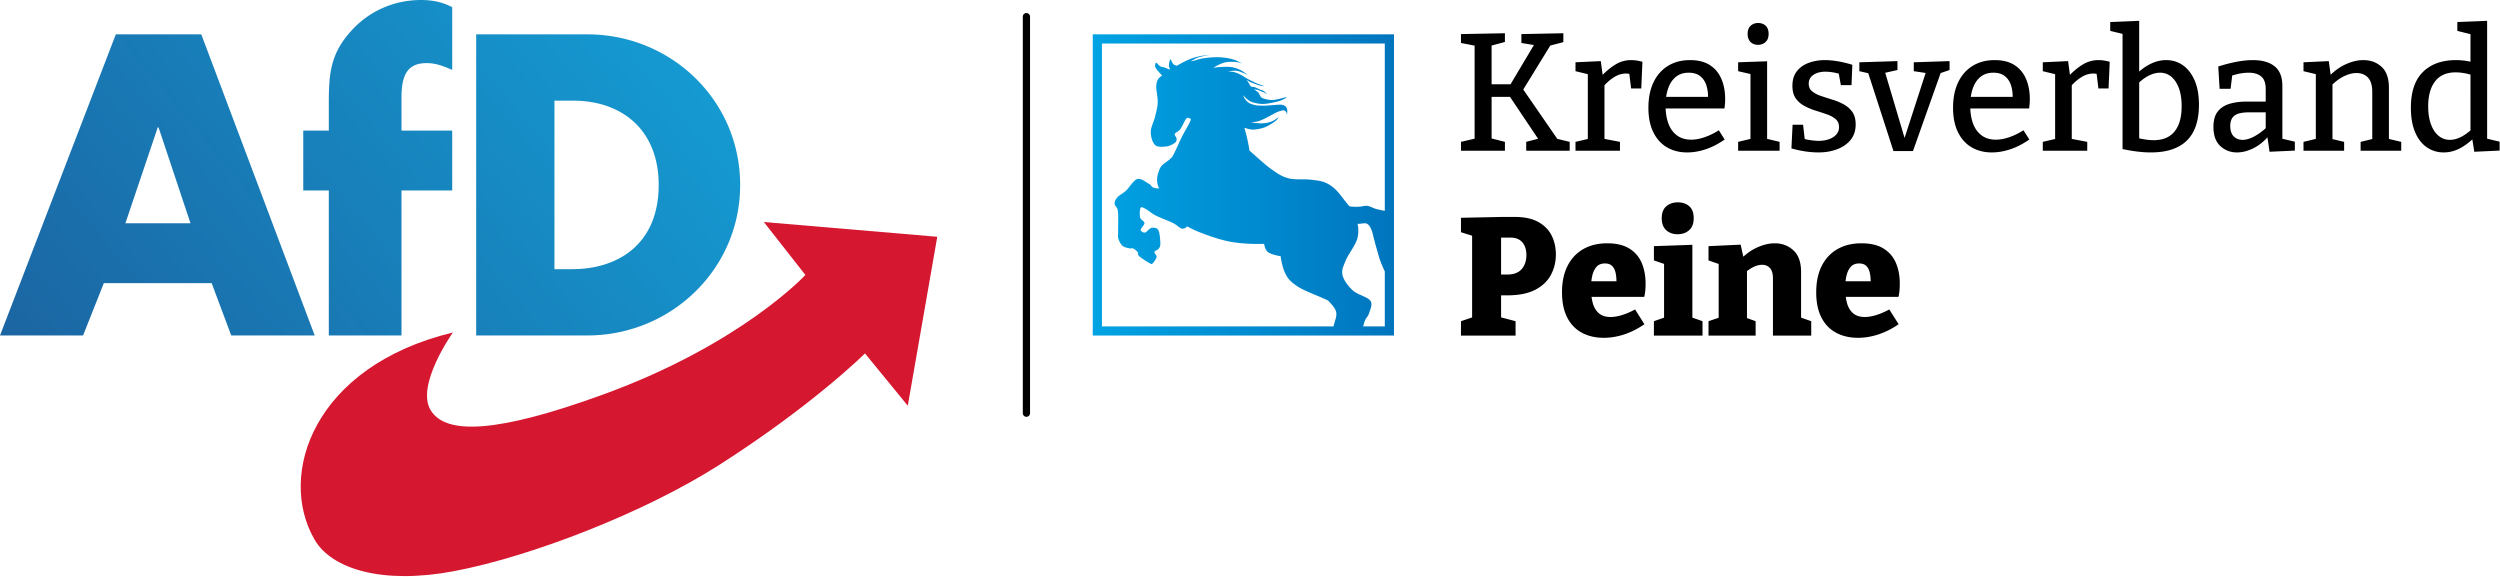
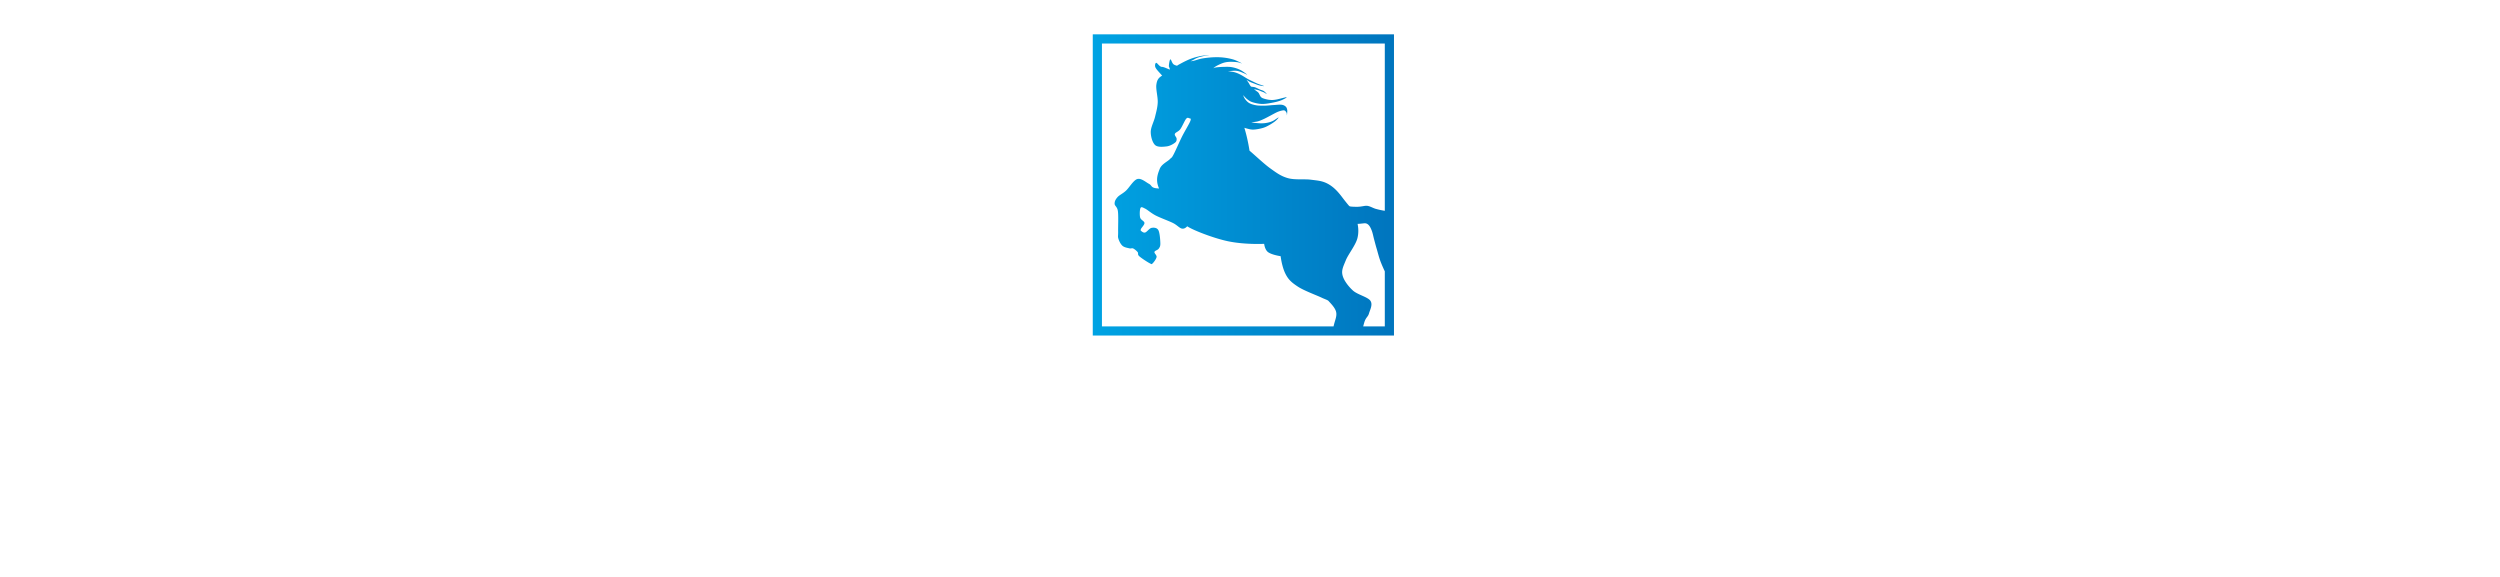
<svg xmlns="http://www.w3.org/2000/svg" viewBox="0 0 1784 412" xml:space="preserve" style="fill-rule:evenodd;clip-rule:evenodd;stroke-linejoin:round;stroke-miterlimit:2">
-   <path d="m1050.5 168.195-7.953-2.483V155.41l28.985-.599h9.504c6.812 0 12.371 1.198 16.687 3.594 4.316 2.396 7.49 5.61 9.504 9.643 2.023 4.034 3.035 8.565 3.035 13.597 0 5.351-1.216 10.242-3.63 14.674-2.412 4.433-6.152 7.947-11.22 10.542-5.077 2.596-11.648 3.893-19.722 3.893h-4.52v15.726l10.339 2.722v10.303h-38.962v-10.303l7.954-2.674v-58.333Zm20.67 27.705h4.52c4.51 0 7.898-1.277 10.153-3.833 2.256-2.555 3.388-5.91 3.388-10.063 0-3.833-.975-6.867-2.914-9.104-1.94-2.236-4.77-3.354-8.493-3.354h-6.654V195.9Zm64.56 15.932c.194 1.42.454 2.778.779 4.073.798 3.115 2.218 5.611 4.278 7.487 2.06 1.878 4.91 2.816 8.557 2.816 2.45 0 5.17-.459 8.13-1.378 2.97-.918 6.08-2.255 9.328-4.013l6.655 10.542c-4.752 3.274-9.578 5.71-14.488 7.307-4.919 1.598-9.745 2.396-14.497 2.396-5.94 0-11.165-1.218-15.685-3.654-4.51-2.435-8-6.069-10.45-10.9-2.46-4.832-3.685-10.802-3.685-17.91 0-7.347 1.308-13.616 3.926-18.807 2.608-5.19 6.33-9.184 11.165-11.98 4.826-2.794 10.571-4.192 17.226-4.192 6.413 0 11.638 1.238 15.675 3.713 4.047 2.477 6.989 5.89 8.854 10.242 1.857 4.353 2.794 9.245 2.794 14.675 0 1.518-.065 3.075-.176 4.672a31.44 31.44 0 0 1-.78 4.911h-37.607Zm-.15-11.14h17.932c-.037-2.252-.242-4.229-.604-5.93-.473-2.196-1.327-3.873-2.552-5.031-1.234-1.158-2.914-1.737-5.049-1.737-2.617 0-4.64.819-6.06 2.455-1.43 1.638-2.441 3.774-3.035 6.41a37.07 37.07 0 0 0-.631 3.833Zm51.9-12.384-7.248-2.47v-10.183l27.444-.958v51.968l7.24 2.537v10.303h-34.684v-10.303l7.248-2.537v-38.357Zm9.736-21.158c-3.406 0-6.153-.978-8.25-2.935-2.107-1.956-3.156-4.771-3.156-8.446 0-3.833 1.095-6.687 3.267-8.565 2.18-1.876 4.937-2.815 8.26-2.815 3.248 0 5.94.92 8.075 2.755 2.143 1.838 3.21 4.713 3.21 8.625 0 3.754-1.085 6.59-3.266 8.506-2.181 1.916-4.891 2.875-8.14 2.875Zm29.227 21.213-7.249-2.526v-10.182l22.924-1.078 1.912 8.6c3.24-2.929 6.645-5.177 10.21-6.743 4.278-1.877 8.352-2.815 12.232-2.815 5.309 0 9.782 1.717 13.43 5.15 3.638 3.435 5.42 8.666 5.345 15.694v32.207l7.249 2.532v10.303h-27.324v-40.85c0-3.354-.714-5.81-2.143-7.367-1.42-1.557-3.286-2.336-5.578-2.336-1.829 0-3.787.48-5.885 1.438-1.652.756-3.294 1.785-4.928 3.088v33.493l6.172 2.231v10.303h-33.616v-10.303l7.249-2.435v-38.404Zm90.694 23.47a33.89 33.89 0 0 0 .78 4.072c.789 3.115 2.218 5.611 4.279 7.487 2.06 1.878 4.91 2.816 8.547 2.816 2.46 0 5.17-.459 8.14-1.378 2.97-.918 6.079-2.255 9.327-4.013l6.655 10.542c-4.752 3.274-9.587 5.71-14.497 7.307-4.91 1.598-9.736 2.396-14.497 2.396-5.93 0-11.165-1.218-15.676-3.654-4.51-2.435-8-6.069-10.45-10.9-2.46-4.832-3.685-10.802-3.685-17.91 0-7.347 1.3-13.616 3.917-18.807 2.617-5.19 6.339-9.184 11.165-11.98 4.835-2.794 10.57-4.192 17.225-4.192 6.423 0 11.648 1.238 15.685 3.713 4.038 2.477 6.99 5.89 8.855 10.242 1.856 4.353 2.784 9.245 2.784 14.675 0 1.518-.056 3.075-.176 4.672a31.395 31.395 0 0 1-.77 4.911h-37.608Zm-.157-11.141h17.94c-.037-2.252-.241-4.229-.613-5.93-.473-2.196-1.327-3.873-2.552-5.031-1.225-1.158-2.905-1.737-5.049-1.737-2.617 0-4.631.819-6.06 2.455-1.42 1.638-2.432 3.774-3.026 6.41a34.713 34.713 0 0 0-.64 3.833ZM1052.283 32.552l-9.736-1.881v-6.35l31.36-.598v6.23l-9.503 2.549V60.14h13.513l16.669-28.003-8.92-1.466v-6.35l29.942-.598v6.349l-9.328 2.426-19.286 31.379 24.289 35.222 8.835 2.13v6.349h-31.008v-6.35l8.465-2.208-20.048-29.896h-13.123v29.684l9.504 2.42v6.35h-31.361v-6.35l9.736-2.273V32.552Zm80.782 20.384-8.789-2.14v-6.349l18.061-.838 1.3 9.803c3.118-3.116 6.18-5.584 9.206-7.408 3.453-2.075 7.147-3.114 11.11-3.114 2.534 0 5.225.4 8.084 1.198l-.836 19.047h-7.248l-1.272-10.429a13.008 13.008 0 0 0-2.413-.233c-2.923 0-5.8.899-8.613 2.696-2.394 1.53-4.63 3.424-6.71 5.68v38.278l11.054 2.102v6.349h-31.723v-6.35l8.79-2.06V52.936Zm55.52 24.454c.167 4.03.826 7.604 1.977 10.722 1.346 3.634 3.387 6.468 6.125 8.505 2.729 2.036 6.117 3.055 10.154 3.055 2.85 0 5.958-.56 9.327-1.678 3.36-1.117 6.831-2.794 10.395-5.03l4.158 6.588c-4.436 3.114-8.928 5.43-13.485 6.948-4.557 1.518-8.966 2.276-13.244 2.276-5.467 0-10.284-1.218-14.442-3.654-4.158-2.435-7.397-6.029-9.736-10.781-2.339-4.752-3.508-10.562-3.508-17.43 0-7.028 1.207-13.077 3.629-18.149 2.413-5.07 5.856-8.984 10.33-11.74 4.473-2.755 9.726-4.132 15.74-4.132 5.783 0 10.516 1.198 14.2 3.594 3.685 2.395 6.414 5.69 8.196 9.882 1.782 4.193 2.673 8.965 2.673 14.316 0 1.039-.037 2.076-.12 3.114a83.133 83.133 0 0 1-.354 3.594h-42.015Zm.371-8.266h29.895c.009-2.994-.39-5.75-1.198-8.265-.872-2.715-2.339-4.891-4.399-6.529-2.06-1.637-4.789-2.456-8.195-2.456-3.722 0-6.812 1.019-9.272 3.055-2.45 2.036-4.27 4.812-5.457 8.326a32.757 32.757 0 0 0-1.374 5.87Zm60.179-16.298-8.799-2.03v-6.349l20.679-.719V99.09l8.91 2.139v6.349h-29.589v-6.35l8.799-2.11V52.826Zm5.346-20.837c-2.144 0-3.908-.679-5.29-2.037-1.383-1.357-2.08-3.274-2.08-5.75 0-2.555.715-4.492 2.144-5.81 1.42-1.318 3.202-1.976 5.346-1.976 2.21 0 4.019.658 5.402 1.976s2.079 3.255 2.079 5.81c0 2.556-.733 4.492-2.2 5.81-1.466 1.318-3.267 1.977-5.401 1.977Zm57.654 20.566c-3.425-.932-6.608-1.4-9.541-1.4-3.49 0-6.34.76-8.557 2.277-2.219 1.518-3.323 3.593-3.323 6.229 0 2.316.789 4.133 2.376 5.45 1.578 1.318 3.638 2.417 6.172 3.295a222.59 222.59 0 0 0 8.14 2.635 44.637 44.637 0 0 1 8.139 3.354c2.534 1.358 4.613 3.175 6.237 5.45 1.624 2.277 2.431 5.252 2.431 8.925 0 4.313-1.169 7.947-3.498 10.902-2.34 2.955-5.523 5.21-9.57 6.768-4.037 1.557-8.547 2.336-13.54 2.336-2.933 0-6.015-.24-9.263-.719a79.534 79.534 0 0 1-9.977-2.156l.826-16.891h7.49l1.17 10.217c1.438.352 2.97.64 4.584.864 2.023.28 3.861.42 5.532.42 2.45 0 4.77-.36 6.942-1.079 2.18-.719 3.963-1.817 5.346-3.294 1.392-1.477 2.079-3.295 2.079-5.45 0-2.397-.808-4.293-2.432-5.691-1.624-1.397-3.703-2.535-6.237-3.414a275.874 275.874 0 0 0-8.019-2.636 45.86 45.86 0 0 1-8.019-3.354c-2.533-1.357-4.594-3.154-6.18-5.39-1.579-2.236-2.377-5.231-2.377-8.985 0-4.232 1.077-7.706 3.212-10.422 2.134-2.715 4.983-4.711 8.557-5.99 3.554-1.277 7.36-1.916 11.397-1.916 2.775 0 5.847.28 9.207.838 3.369.56 6.83 1.399 10.395 2.516l-.594 14.495h-7.602l-1.503-8.184Zm21.068-.298-6.376-1.46v-6.35l27.203-.838v6.349l-8.743 1.97 13.82 46.502 15.025-46.37-8.464-1.264v-6.349l25.542-.838v6.349l-6.376 2.177-19.75 55.683h-13.904l-17.977-55.561Zm72.782 25.133c.167 4.03.826 7.604 1.977 10.722 1.346 3.634 3.388 6.468 6.126 8.505 2.728 2.036 6.116 3.055 10.153 3.055 2.85 0 5.959-.56 9.328-1.678 3.36-1.117 6.83-2.794 10.394-5.03l4.158 6.588c-4.436 3.114-8.928 5.43-13.485 6.948-4.557 1.518-8.966 2.276-13.244 2.276-5.467 0-10.284-1.218-14.442-3.654-4.158-2.435-7.397-6.029-9.735-10.781-2.34-4.752-3.509-10.562-3.509-17.43 0-7.028 1.207-13.077 3.63-18.149 2.412-5.07 5.856-8.984 10.33-11.74 4.473-2.755 9.726-4.132 15.74-4.132 5.782 0 10.515 1.198 14.2 3.594 3.684 2.395 6.413 5.69 8.195 9.882 1.782 4.193 2.673 8.965 2.673 14.316 0 1.039-.037 2.076-.12 3.114a83.133 83.133 0 0 1-.353 3.594h-42.016Zm.371-8.266h29.895c.01-2.994-.39-5.75-1.197-8.265-.873-2.715-2.34-4.891-4.4-6.529-2.06-1.637-4.789-2.456-8.195-2.456-3.722 0-6.812 1.019-9.272 3.055-2.45 2.036-4.269 4.812-5.457 8.326a32.757 32.757 0 0 0-1.374 5.87Zm60.179-16.188-8.798-2.14v-6.349l18.06-.838 1.31 9.803c3.108-3.116 6.18-5.584 9.206-7.408 3.443-2.075 7.146-3.114 11.11-3.114 2.533 0 5.225.4 8.074 1.198l-.835 19.047h-7.24l-1.271-10.429a13.116 13.116 0 0 0-2.413-.233c-2.933 0-5.8.899-8.613 2.696-2.394 1.53-4.631 3.424-6.71 5.68v38.278l11.044 2.102v6.349h-31.722v-6.35l8.798-2.06V52.936Zm48.113-28.77-8.789-2.12v-6.35l20.669-.838V51.06c2.7-2.362 5.532-4.247 8.492-5.655 3.527-1.677 7.11-2.515 10.748-2.515 4.52 0 8.52 1.238 12 3.713 3.49 2.477 6.256 6.07 8.316 10.782 2.06 4.712 3.09 10.542 3.09 17.49 0 5.111-.63 9.763-1.902 13.955-1.262 4.193-3.267 7.767-5.996 10.722-2.738 2.955-6.301 5.231-10.691 6.828-4.4 1.598-9.68 2.396-15.862 2.396-2.933 0-6.06-.2-9.383-.6-3.332-.398-6.896-.997-10.692-1.796V24.166Zm11.88 74.554c3.88.874 7.323 1.311 10.33 1.311 6.58 0 11.546-2.076 14.915-6.23 3.36-4.152 5.048-10.141 5.048-17.968 0-5.031-.658-9.323-1.958-12.878-1.308-3.553-3.109-6.289-5.41-8.206-2.293-1.916-4.985-2.875-8.075-2.875-2.534 0-5.17.68-7.898 2.037-2.284 1.13-4.595 2.76-6.952 4.887V98.72Zm91.53-.697c-3.193 3.48-6.608 6.105-10.274 7.878-3.963 1.917-7.805 2.875-11.527 2.875-4.594 0-8.53-1.517-11.815-4.552-3.286-3.034-4.928-7.587-4.928-13.657 0-4.631.984-8.245 2.97-10.84 1.977-2.596 4.742-4.453 8.316-5.571 3.563-1.118 7.759-1.677 12.585-1.677h13.43v-8.985c0-4.152-1.068-7.128-3.212-8.924-2.134-1.797-5.104-2.696-8.91-2.696-1.977 0-4.056.2-6.237.6-1.735.317-3.582.788-5.55 1.411l-1.16 9.49h-7.842l-.947-15.933c4.826-1.517 9.281-2.655 13.365-3.414 4.074-.758 7.86-1.138 11.341-1.138 6.655 0 11.824 1.478 15.509 4.432 3.675 2.956 5.522 7.628 5.522 14.016v37.675l8.91 2.096v6.35l-18.06.838-1.486-10.274Zm-1.244-17.878h-11.527c-5.225 0-8.826.8-10.812 2.396-1.977 1.598-2.97 3.994-2.97 7.188 0 3.434.835 5.97 2.497 7.607 1.66 1.637 3.758 2.455 6.301 2.455 2.534 0 5.318-.818 8.372-2.455 2.794-1.502 5.504-3.456 8.14-5.863V80.145Zm35.76-27.233-8.798-2.116v-6.349l18.061-.838 1.29 9.736c3.499-3.348 7.165-5.875 11.007-7.58 4.316-1.917 8.41-2.875 12.298-2.875 5.3 0 9.699 1.638 13.179 4.911 3.49 3.275 5.188 8.347 5.114 15.214v36.129l8.79 2.085v6.349h-28.986v-6.35l8.316-2.02V65.531c0-4.632-1.03-8.026-3.09-10.183-2.06-2.156-4.79-3.234-8.196-3.234-2.691 0-5.605.74-8.733 2.216-2.84 1.342-5.634 3.325-8.372 5.951v38.982l8.316 1.966v6.349h-28.994v-6.35l8.798-2.114V52.912Zm111.67 46.565c-3.21 2.937-6.394 5.178-9.568 6.723-3.527 1.718-7.147 2.576-10.868 2.576-4.437 0-8.437-1.218-12-3.654-3.565-2.435-6.358-6.029-8.372-10.781-2.024-4.752-3.035-10.562-3.035-17.43 0-11.34 2.858-19.845 8.557-25.516 5.698-5.67 13.624-8.505 23.76-8.505 1.976 0 4.018.14 6.116.42a55.22 55.22 0 0 1 4.102.707V24.386l-9.383-2.34v-6.35l21.263-.838v84.107l8.91 2.144v6.35l-18.061.838-1.42-8.82Zm-1.308-46.255c-3.833-1.059-7.36-1.587-10.571-1.587-6.497 0-11.388 2.136-14.674 6.409-3.285 4.273-4.937 10.203-4.937 17.789 0 4.952.659 9.224 1.967 12.818 1.309 3.593 3.128 6.349 5.458 8.265 2.339 1.917 5.011 2.875 8.028 2.875 2.534 0 5.16-.678 7.898-2.036 2.237-1.111 4.51-2.678 6.83-4.7V53.222Z" />
  <path d="M976.357 24.503v214.948H761.408V24.503h214.949Zm-6.553 125.922V31.055H767.96v201.844h165.281l.029-.124c.988-4.421 2.469-7.007 1.821-10.062-.623-3.037-3.858-6.17-5.476-7.972-.587-.653-2.921-1.388-4.729-2.26-3.598-1.736-12.829-5.079-17.165-7.98-4.377-2.88-6.846-5.019-8.94-9.386-1.577-3.237-2.727-7.842-3.31-12.301-3.799-.575-7.586-1.739-9.16-3.038-1.388-1.157-2.298-3.416-2.585-5.753-.249.007-.463.007-.702.007-6.857.223-16.805-.091-25.361-1.924-8.571-1.831-20.365-6.198-26.06-9.06-1.228-.618-2.107-1.109-2.793-1.568-1.008 1.085-2.041 1.752-3.34 1.698-1.982-.046-3.698-2.509-6.894-4.074-3.196-1.567-8.987-3.629-12.303-5.343-3.296-1.711-5.733-4.028-7.529-4.904-1.81-.891-2.696-1.479-3.271-.41-.568 1.07-.711 5.041-.239 6.823.478 1.766 2.967 2.455 3.057 3.818.078 1.375-2.172 3.404-2.533 4.382-.362.996-.155 1.106.374 1.506.524.405 1.545 1.309 2.74.915 1.229-.404 2.948-2.988 4.512-3.276 1.538-.288 3.762-.23 4.808 1.596 1.042 1.84 1.397 7.181 1.443 9.391.057 2.198-.473 2.825-1.171 3.858-.692 1.031-2.772 1.348-3.038 2.327-.238.976 1.72 2.269 1.525 3.604-.205 1.334-1.924 3.677-2.717 4.43-.811.763-.475.95-2.075.107-1.625-.818-6.149-3.756-7.591-5.097-1.461-1.337-.416-1.984-1.131-2.907-.717-.899-2.184-2.14-3.173-2.602-.53-.249-.918-.172-1.37-.084-.376.064-.802.119-1.396-.023-1.28-.329-3.594-.653-4.874-1.797-1.305-1.146-2.41-3.352-2.921-5.048-.53-1.693-.143-1.851-.194-5.124-.064-3.255.284-11.14-.155-14.451-.4-3.317-2.301-3.711-2.353-5.392-.064-1.674.666-3.102 2.027-4.663 1.347-1.557 3.687-2.482 6.046-4.644 2.359-2.172 5.384-7.514 8.111-8.331 2.728-.84 6.225 2.32 8.221 3.354 1.978 1.047 1.571 2.175 3.646 2.873 1.034.364 2.249.414 3.683.53-.09-.2-.187-.416-.271-.617-2.378-5.739-.581-10.034.737-13.414 1.332-3.384 5.558-5.2 7.195-6.891 1.621-1.686 1.129-.506 2.591-3.193 1.446-2.687 4.114-8.948 6.127-12.955 2.003-4.023 5.105-8.948 5.933-11.123.843-2.191-.376-1.719-.892-1.962-.536-.236-1.138-.775-2.198.524-1.053 1.328-2.788 5.565-4.11 7.339-1.326 1.774-3.414 2.174-3.843 3.303-.436 1.138 1.25 2.391 1.25 3.447.044 1.051-.019 1.956-1.194 2.868-1.177.898-3.529 2.338-5.896 2.62-2.351.272-6.359.76-8.256-.95-1.891-1.716-3.118-5.959-3.118-9.319-.02-3.356 2.237-7.304 3.063-10.817.837-3.526 1.753-6.527 1.919-10.348.149-3.833-1.441-9.465-.975-12.616.465-3.154 1.241-4.611 3.755-6.24.11-.087.245-.146.375-.21-.401-.446-.814-.905-1.235-1.377-1.312-1.467-3.116-3.361-3.625-4.641-.499-1.305-.023-3.037.6-3.108.627-.081 1.826 1.909 3.12 2.591 1.282.676.551-.335 4.623 1.435.517.217 1.193.492 1.986.815-.009-.369-.034-.676-.112-.908-.464-1.319-.625-1.089-.536-2.153.085-1.079.501-4.152 1.067-4.252.582-.114 1.046 2.672 2.352 3.59.692.481 1.448.711 2.392.956.717-.594 1.899-1.157 3.14-1.839 1.762-.962 4.461-2.31 6.716-3.15 2.25-.841 4.634-1.48 6.826-1.92 2.139-.43 5.842-.724 6.301-.724h.023c.306.02-2.957.459-4.393.805-1.43.336-2.959.695-4.253 1.219-1.304.51-2.765 1.45-3.548 1.848-.781.394-1.208.572-1.208.572s1.189-.113 2.572-.43c1.371-.33 3.438-1.135 5.663-1.538 2.21-.395 5.167-.731 7.665-.87 2.507-.106 4.924-.106 7.407.159 2.468.259 5.196.792 7.419 1.467 2.211.704 5.41 2.382 5.869 2.692.439.31-1.707-.634-3.164-.824-1.483-.187-3.972-.323-5.613-.259-1.642.101-2.715.23-4.252.702-1.539.462-3.724 1.521-4.939 2.178-1.241.646-2.405 1.745-2.405 1.745s.945-.511 2.199-.669c1.266-.165 3.506-.33 5.352-.365 1.847-.023 3.841-.123 5.791.235 1.943.346 4.051 1.012 5.854 1.904 1.81.863 4.564 3.002 4.977 3.381.404.397-1.544-.689-2.507-1.071-.968-.387-2.25-.988-3.293-1.276-1.05-.274-1.698-.404-3.028-.404-1.319-.006-4.899.404-4.899.404s1.341.087 2.255.207c.918.139 2.062.281 3.225.675 1.171.365 2.384.906 3.801 1.652 1.422.733 3.282 2.01 4.699 2.801 1.435.799 2.578 1.316 3.813 1.904 1.234.611 2.275 1.14 3.613 1.687 1.318.539 4.24 1.415 4.382 1.602.142.165-2.32-.209-3.549-.526-1.222-.336-2.715-.995-3.801-1.393-1.076-.417-1.834-.64-2.708-1.063-.865-.437-2.456-1.529-2.456-1.529s.97 1.374 1.494 2.156c.51.795 1.111 2.123 1.622 2.569.326.31.766.302 1.066.325.507.039 1.55.238 1.772.289.665.153 2.876 1.324 3.729 1.67.859.348 1.965.595 2.754 1.128.807.53 1.899 1.794 2.003 2.027.129.213-.773-.429-1.491-.877-.682-.427-2.009-.826-2.827-1.166-.782-.358-.992-.481-1.803-.73-.795-.21-3.018-.662-3.018-.662s.985.739 1.537 1.163c.557.439 1.203.721 1.746 1.431.569.711 1.008 2.159 1.616 2.844.6.672.943.841 1.997 1.218 1.047.369 2.862.847 4.324.977 1.448.139 2.439.158 4.447-.172 2.003-.307 6.92-1.787 7.613-1.722.659.065-2.03 1.48-3.567 2.126-1.525.608-3.309 1.147-5.597 1.606-2.288.462-5.59 1.108-8.119 1.08-2.533-.023-5.248-.692-7.024-1.251-1.778-.565-2.618-1.257-3.736-2.11-1.125-.85-2.961-2.983-2.961-2.983s.718 1.984 1.493 2.967c.753.963 1.7 2.133 3.09 2.859 1.364.747 3.257 1.241 5.161 1.536 1.858.274 4.191.2 6.175.194 1.968-.049 3.801-.314 5.716-.417 1.94-.1 4.396-.417 5.879-.224 1.467.204 2.3.751 2.967 1.387.653.628.872 1.508 1.028 2.362.154.857-.2 3.777-.263 3.773-.064-.005.042-1.1-.175-1.682-.248-.595-.76-1.364-1.301-1.651-.537-.281-1.054-.231-1.929-.064-.889.164-2.047.481-3.352 1.039-1.303.564-4.447 2.299-4.447 2.299-1.628.856-3.729 2.019-5.338 2.75-1.623.741-2.843 1.28-4.314 1.674-1.484.38-4.503.616-4.503.616s.932.259 2.175.389c1.264.139 3.694.397 5.301.357a20.83 20.83 0 0 0 4.373-.513 15.277 15.277 0 0 0 3.605-1.237c1.248-.617 3.633-2.446 3.937-2.434.277.023-1.1 1.616-2.204 2.528-1.087.898-2.876 2.068-4.375 2.901-1.5.828-2.78 1.523-4.628 2.062-1.865.546-4.686 1.092-6.568 1.158-1.911.099-3.347-.389-4.776-.741a23.267 23.267 0 0 1-1.815-.546c1.506 5.049 2.611 9.936 3.509 15.308.059.323.084.656.136.999 4.181 3.542 10.487 9.517 14.568 12.467 4.989 3.598 8.027 5.81 12.874 7.169 4.867 1.392 11.692.516 16.236 1.098 4.537.581 7.571.752 11.078 2.361 6.296 2.89 10.169 8.61 12.459 11.571.958 1.239 3.481 4.4 3.834 4.699.394.333.176.685 5.434.717 3.872.023 5.731-.999 7.797-.653 1.96.327 3.82 1.513 5.704 2.087a54.149 54.149 0 0 0 6.581 1.421Zm-15.401 82.474h15.401v-39.266c-.976-2.049-1.89-4.13-2.604-5.907-1.479-3.64-2.286-7.169-3.127-9.996-.85-2.837-1.313-4.754-1.92-6.98-.588-2.198-.937-4.325-1.712-6.321-.802-1.982-2.128-5.235-5.081-5.096-.984.046-3.025.38-4.977.422.66 3.232.76 6.565-.077 10.061-1.215 5.041-6.566 11.546-8.331 15.951-1.803 4.422-3.199 6.994-2.353 10.565.821 3.589 4.045 7.897 7.375 10.942 3.321 3.037 10.599 4.604 12.513 7.332 1.913 2.75-.294 6.544-.995 9.07-.716 2.528-2.12 2.642-3.245 6.077-.276.847-.568 1.934-.867 3.146Z" style="fill:url(#a)" transform="translate(18.389)" />
-   <path d="M735.034 11.814a2.58 2.58 0 0 0-5.158 0v283.105a2.58 2.58 0 0 0 5.158 0V11.814Z" />
-   <path d="M394.607 289.709s-32.515 45.713-19.458 67.554c13.189 22.079 58.48 19.872 150.1-13.417C646 299.97 701.737 239.582 701.737 239.582l-36.183-46.127 151.086 12.846-25.692 147.208-37.29-45.573s-45.019 44.887-127.319 97.362c-65.171 41.546-163.817 79.723-230.905 92.385-62.059 11.721-106.366-1.785-121.252-27.337-33.025-56.73-.827-151.357 120.425-180.637Z" style="fill:#d5172f;fill-rule:nonzero" transform="matrix(.819 0 0 .819 0 0)" />
-   <path d="M644.901 161.114c0-18.447-3.763-35.866-10.542-51.622-6.788-15.757-16.601-29.851-28.691-41.634-12.09-11.791-26.466-21.27-42.381-27.81-15.923-6.534-33.386-10.121-51.657-10.121h-96.737v262.366h96.737c18.183 0 35.601-3.588 51.508-10.121a133.617 133.617 0 0 0 42.399-27.802c12.116-11.792 21.955-25.887 28.769-41.643 6.815-15.756 10.595-33.175 10.595-51.613Zm-70.983 0c0 12.785-2.172 23.767-6.076 33.052-3.895 9.276-9.514 16.856-16.407 22.835-6.894 5.987-15.062 10.366-24.049 13.25-8.986 2.893-18.798 4.282-28.98 4.282h-15.308V87.686h16.011c10.956 0 21.112 1.653 30.186 4.871 9.065 3.21 17.049 7.984 23.661 14.226 6.612 6.243 11.853 13.955 15.44 23.037 3.587 9.084 5.522 19.547 5.522 31.294Zm-179.896 4.866v-52.193H349.83V84.91c0-5.046.351-9.442 1.126-13.197.773-3.746 1.986-6.858 3.701-9.338 1.723-2.479 3.948-4.326 6.771-5.556 2.822-1.231 6.234-1.839 10.322-1.839 2.093 0 4.071.177 5.979.484 1.908.308 3.746.756 5.548 1.301 1.803.545 3.579 1.187 5.355 1.882 1.785.703 3.561 1.469 5.39 2.251V6.269a54.577 54.577 0 0 0-6.542-2.892 52.884 52.884 0 0 0-6.638-1.943A60.102 60.102 0 0 0 374.01.343 72.885 72.885 0 0 0 366.879 0c-5.997 0-11.914.633-17.656 1.864a82.24 82.24 0 0 0-16.618 5.487 80.646 80.646 0 0 0-15.045 8.942 81.121 81.121 0 0 0-12.969 12.239c-4.343 4.96-7.649 9.813-10.164 14.684-2.515 4.871-4.229 9.769-5.408 14.807-1.169 5.047-1.802 10.243-2.136 15.73-.343 5.478-.387 11.237-.387 17.418v22.616h-22.263v52.193h22.263v126.316h63.334V165.98h44.192ZM274.201 292.291l-24.707-65.585-24.708-65.593-24.707-65.594-24.708-65.593h-74.456L75.679 95.519l-25.226 65.594-25.227 65.593L0 292.291h72.373l4.528-11.395 4.52-11.395 4.528-11.396 4.519-11.395h93.951l4.265 11.395 4.264 11.396 4.264 11.395 4.265 11.395h72.724ZM165.98 194.516h-56.721l7.052-20.882 7.043-20.875 7.042-20.873 7.052-20.883h.695l6.964 20.883 6.955 20.873 6.955 20.875 6.963 20.882Z" style="fill:url(#b);fill-rule:nonzero" transform="matrix(.819 0 0 .819 0 0)" />
  <defs>
    <linearGradient id="a" x1="0" y1="0" x2="1" y2="0" gradientUnits="userSpaceOnUse" gradientTransform="translate(761.408 131.977) scale(214.949)">
      <stop offset="0" style="stop-color:#00a3e3;stop-opacity:1" />
      <stop offset="1" style="stop-color:#0075be;stop-opacity:1" />
    </linearGradient>
    <linearGradient id="b" x1="0" y1="0" x2="1" y2="0" gradientUnits="userSpaceOnUse" gradientTransform="matrix(528.051 -441.356 200.041 239.335 -.61 292.296)">
      <stop offset="0" style="stop-color:#1b65a2;stop-opacity:1" />
      <stop offset="1" style="stop-color:#14a0d7;stop-opacity:1" />
    </linearGradient>
  </defs>
</svg>